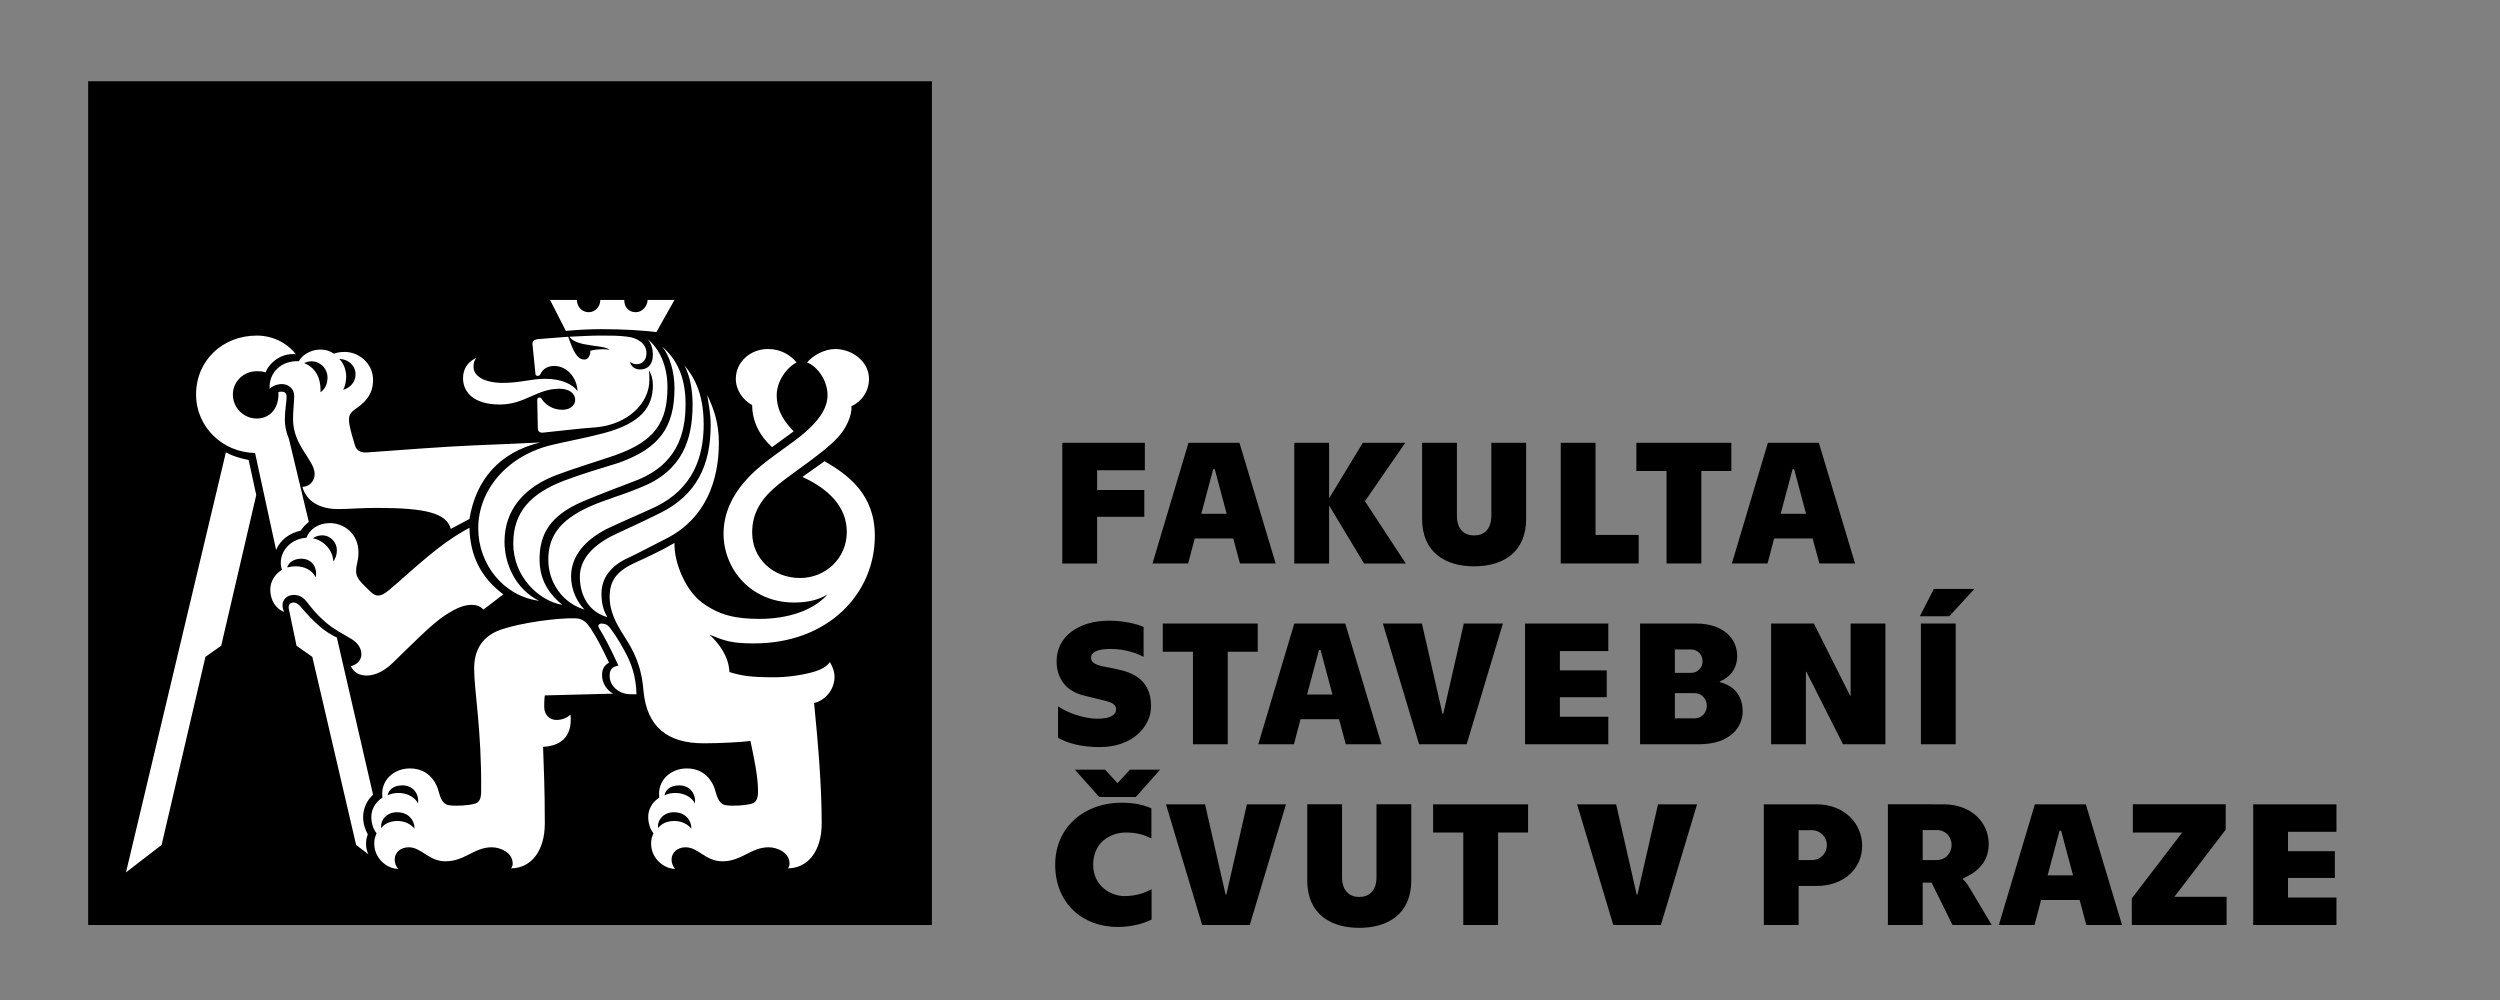
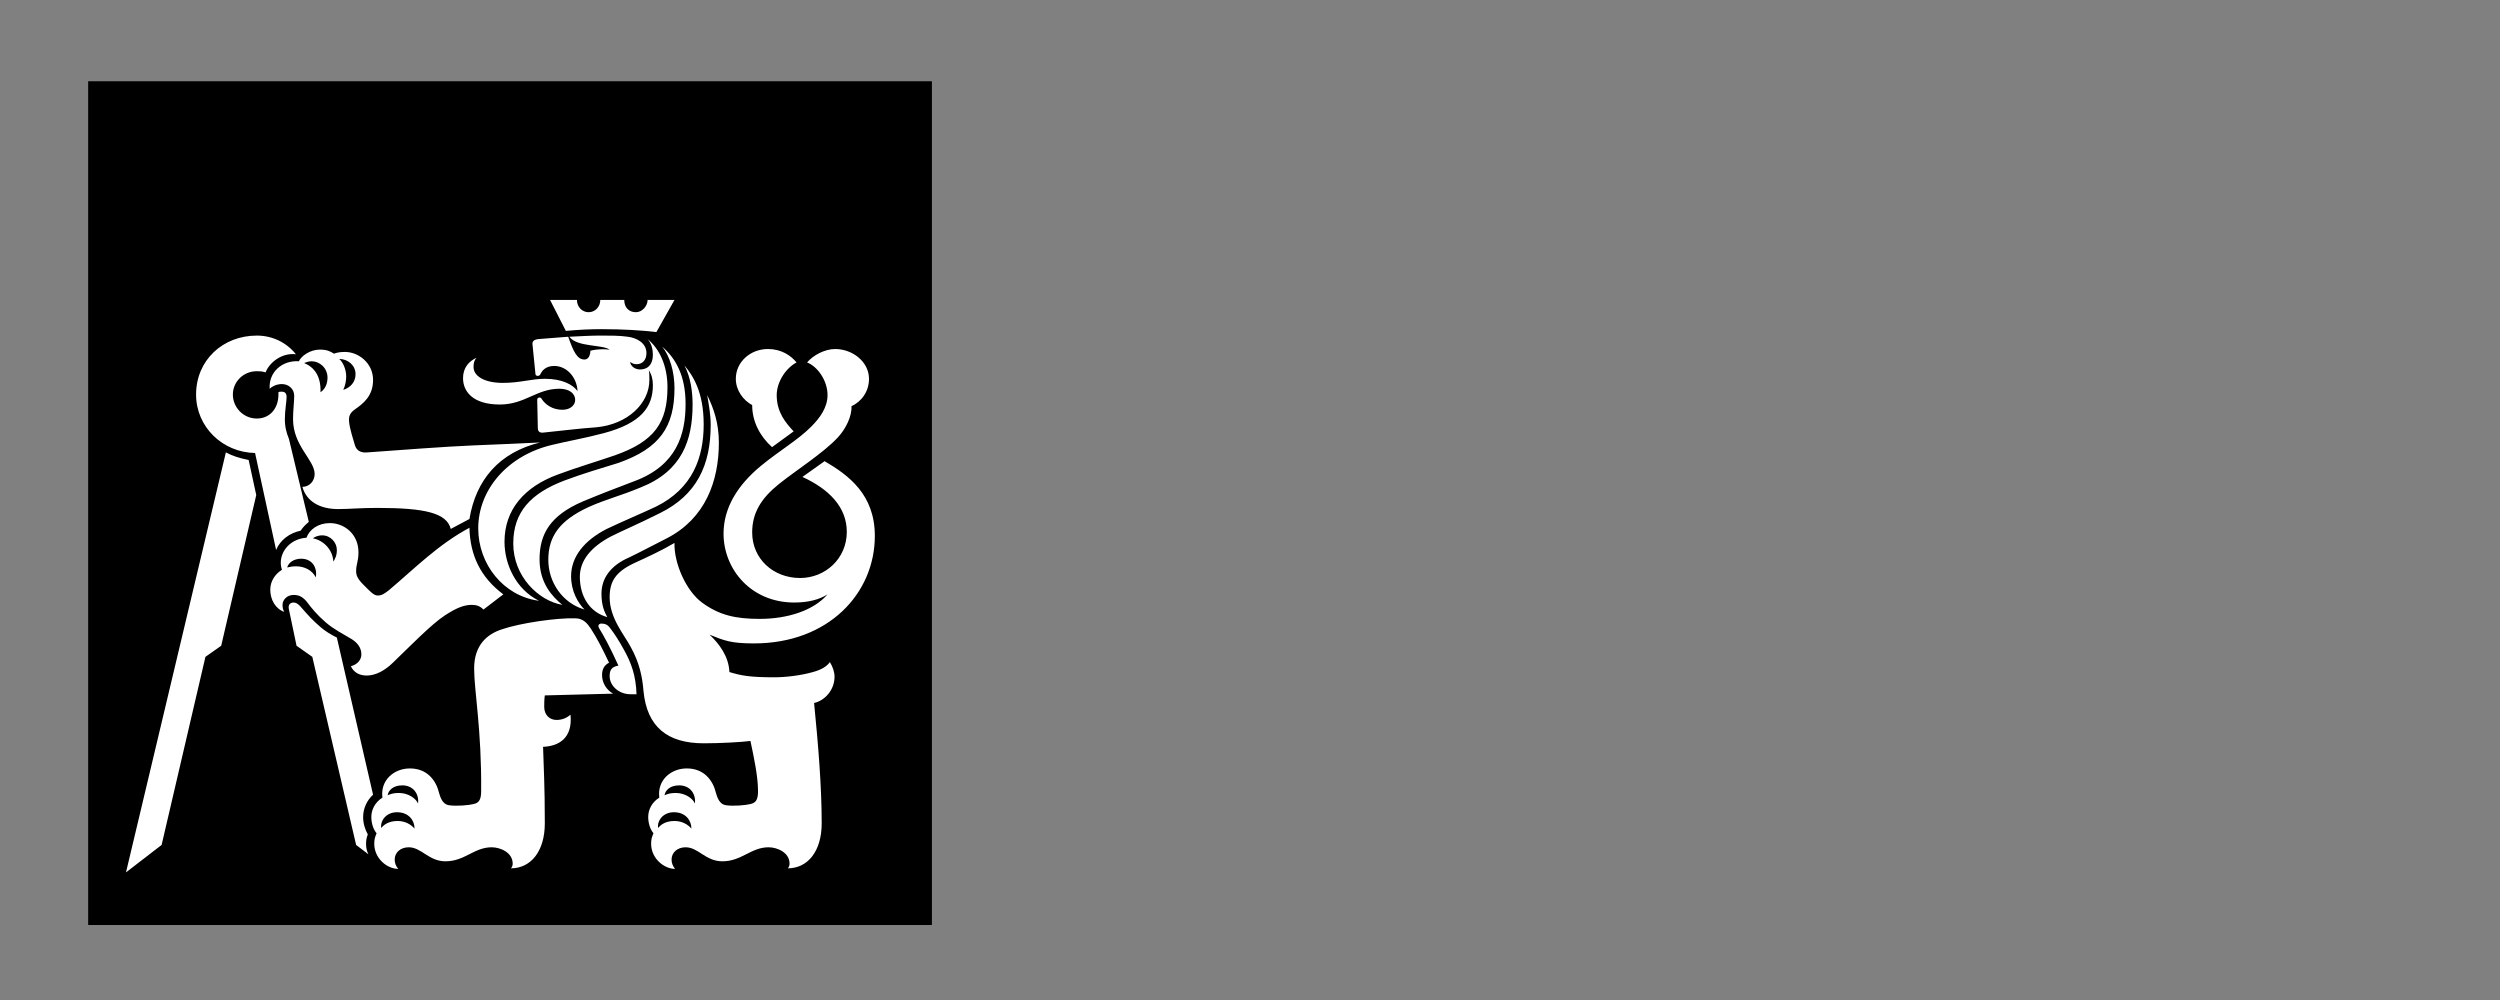
<svg xmlns="http://www.w3.org/2000/svg" version="1.1" id="Layer_1" x="0px" y="0px" width="566.93px" height="226.77px" viewBox="0 0 566.93 226.77" enable-background="new 0 0 566.93 226.77" xml:space="preserve">
  <rect x="0" y="0" width="566.93" height="226.77" fill="#808080" stroke="none" />
  <rect x="19.994" y="18.427" width="191.338" height="191.338" />
  <g>
    <path fill="#FFFFFF" d="M175.074,101.402l4.902-3.578c-1.854-1.986-3.842-4.371-3.842-8.213c0-2.914,1.987-6.094,4.504-7.418   c-1.324-1.59-3.444-3.045-6.49-3.045c-3.974,0-7.286,2.914-7.286,6.754c0,2.648,1.722,4.902,3.71,5.961   C170.572,95.572,172.293,98.882,175.074,101.402 M148.848,75.306l4.105-7.287h-6.094c0,1.324-1.192,2.781-2.65,2.781   c-1.588,0-2.647-1.059-2.647-2.781h-5.433c0,1.59-1.191,2.781-2.647,2.781c-1.458,0-2.65-1.191-2.65-2.781h-6.094l3.578,7.02   c2.782-0.264,5.43-0.395,8.08-0.395C141.295,74.644,145.536,74.908,148.848,75.306 M137.72,139.947   c-0.662-1.191-1.324-2.65-1.324-5.297c0-3.445,1.986-6.359,6.226-8.215c2.782-1.324,4.9-2.516,8.61-4.369   c8.742-4.504,11.788-12.983,11.788-21.725c0-4.371-1.192-7.816-2.648-10.73c0.396,2.385,0.794,4.373,0.794,6.756   c0,9.141-3.178,15.896-11.523,20.002c-5.298,2.648-7.948,3.709-11.128,5.299c-4.502,2.383-7.021,5.432-7.021,9.141   C131.494,135.443,133.877,138.889,137.72,139.947 M132.554,138.227c-1.456-1.459-3.046-4.107-3.046-7.551   c0-4.371,2.913-8.08,8.079-10.73c4.505-2.119,7.152-3.18,11.126-5.033c8.347-4.106,10.862-11.127,10.862-18.676   c0-7.287-2.384-10.996-4.37-13.381c1.456,2.783,1.854,6.094,1.854,8.877c0,8.08-2.384,15.1-11.79,18.809   c-4.769,1.986-7.814,2.648-11.922,4.502c-6.49,3.049-9.006,6.625-9.006,11.922C124.342,132,127.52,136.768,132.554,138.227    M127.52,137.166c-2.252-1.854-5.166-4.9-5.166-10.332c0-5.695,2.384-9.934,9.802-13.114c4.771-1.986,7.286-2.914,11.79-4.637   c9.538-3.576,11.524-10.598,11.524-17.486c0-6.621-2.385-10.465-5.299-12.98c1.723,2.119,2.782,5.697,2.782,9.404   c0,8.742-3.312,13.645-12.716,16.957c-3.842,1.191-7.948,2.383-12.188,3.973c-7.683,2.914-11.656,7.153-11.656,14.307   C116.394,130.676,122.089,136.24,127.52,137.166 M122.222,136.24c-5.298-2.65-7.816-8.346-7.816-13.381   c0-7.285,4.504-12.452,12.054-15.235c4.639-1.721,8.347-2.779,12.982-4.369c9.008-3.18,11.922-7.418,11.922-15.498   c0-4.637-1.722-8.609-4.504-10.861c0.928,1.059,1.192,2.383,1.192,3.576c0,2.252-1.192,3.311-2.914,3.311   c-1.061,0-2.12-0.662-2.252-1.721c0.529,0.395,0.928,0.529,1.458,0.529c1.456,0,2.252-1.061,2.252-2.518   c0-2.252-2.12-3.445-4.24-3.709c-1.854-0.266-3.842-0.266-6.092-0.266c-2.252,0-4.372,0.133-7.154,0.266   c1.722,2.385,7.418,1.723,9.14,2.914c-1.458-0.131-2.914-0.131-4.372,0.264c0,0.93-0.396,1.988-1.323,1.988   c-1.723,0-2.517-1.854-3.708-5.166l-6.757,0.531c-1.06,0.131-1.457,0.529-1.325,1.324l0.664,6.623c0,0.264,0.264,0.396,0.529,0.396   c0.265,0,0.528-0.133,0.662-0.531c0.265-0.529,1.061-1.721,3.046-1.721c2.914,0,5.166,2.65,5.298,5.695   c-1.06-1.455-3.443-2.781-7.418-2.781c-3.046,0-5.562,0.928-9.535,0.928c-4.24,0-6.624-1.59-6.624-3.576   c0-0.928,0.132-1.459,0.661-2.121c-1.722,0.795-3.046,2.254-3.046,4.637c0,2.914,2.12,5.963,8.345,5.963   c5.695,0,8.346-3.578,13.512-3.578c2.384,0,3.576,1.191,3.576,2.518c0,1.191-1.061,2.252-2.914,2.252   c-2.252,0-3.84-1.191-4.636-2.385c-0.133-0.266-0.265-0.396-0.53-0.396c-0.396,0-0.53,0.264-0.53,0.529l0.134,6.357   c0,0.795,0.396,1.193,1.324,1.061c3.974-0.398,8.08-0.928,11.922-1.191c7.152-0.662,12.055-5.434,12.055-10.73   c0-0.795,0-1.459-0.133-2.252c0.662,1.061,0.927,2.119,0.927,3.443c0,4.902-2.648,8.611-11.126,10.863   c-4.505,1.191-7.816,1.721-11.658,2.648c-10.2,2.385-16.822,10.199-16.822,18.944C108.446,127.895,114.142,135.18,122.222,136.24    M77.846,88.419c0.529-1.191,0.662-2.252,0.662-3.047c0-1.723-0.795-3.311-1.589-3.973c1.986,0,3.708,1.455,3.708,3.443   C80.627,86.697,79.436,87.89,77.846,88.419 M102.22,119.945l4.237-2.252c1.458-8.874,6.756-15.1,16.028-17.352   c-4.9,0.264-9.14,0.396-15.1,0.662c-6.358,0.264-16.822,1.061-24.108,1.59c-1.458,0.133-2.384-0.398-2.782-1.59   c-0.397-1.324-1.191-3.842-1.324-5.299c-0.134-1.193,0.133-1.988,1.192-2.781c2.118-1.459,4.238-3.18,4.238-6.756   c0-3.842-3.312-6.357-6.358-6.357c-1.06,0-1.854,0.131-2.516,0.395c-0.796-0.527-1.59-0.926-3.181-0.926   c-2.252,0-4.237,1.457-4.768,2.648c-3.842-0.264-6.888,2.518-6.624,6.227c0.53-0.531,1.59-1.059,2.782-1.059   c1.456,0,2.782,1.059,2.782,2.648c0,1.457-0.267,3.312-0.267,5.297c0,6.096,4.902,9.275,4.902,12.453   c0,1.59-1.192,2.914-2.782,2.914c0.928,3.312,3.974,5.034,8.08,5.034c2.65,0,5.034-0.264,8.876-0.264   C96.524,115.178,101.292,116.369,102.22,119.945 M143.018,157.434h1.326c-0.135-4.24-1.192-7.154-2.914-10.199   c-0.929-1.723-2.12-3.576-3.048-4.771c-0.53-0.793-1.192-1.057-1.986-1.057c-0.53,0-0.928,0.395-0.53,1.057   c1.061,1.723,2.517,4.373,4.372,8.479c-1.59,0.266-1.988,1.061-1.988,2.385C138.25,155.445,140.238,157.434,143.018,157.434    M72.68,88.949c0.132-3.709-1.456-5.695-3.708-6.623c0.396-0.133,0.926-0.398,1.722-0.398c1.722,0,3.576,1.459,3.576,3.711   C74.27,86.83,73.872,88.154,72.68,88.949 M157.589,182.203c-0.529-1.191-2.252-2.383-4.371-2.383c-1.192,0-1.986,0.264-2.517,0.529   c0.132-1.061,1.192-2.252,3.312-2.252C156.53,178.098,157.854,180.084,157.589,182.203 M156.793,187.9   c-0.794-0.928-2.117-1.723-3.84-1.723c-2.12,0-3.18,0.928-3.71,1.59c-0.264-1.59,1.061-3.576,3.578-3.576   C155.47,184.191,156.793,186.045,156.793,187.9 M62.614,124.713c0.926-2.252,3.046-3.84,5.562-4.369   c0.529-0.797,1.191-1.457,1.855-1.988l-4.504-18.811c-0.53-1.322-0.928-2.646-0.928-4.504c0-1.984,0.397-3.973,0.397-5.031   c0-0.928-0.529-1.191-1.06-1.191c-0.398,0-0.662,0-0.794,0.131v0.531c0,3.045-1.856,5.43-4.902,5.43s-5.432-2.516-5.432-5.43   s2.386-5.301,5.432-5.301c0.53,0,1.192,0,1.986,0.266c0.928-2.383,3.842-4.504,6.888-4.105c-2.118-2.65-5.298-4.24-8.874-4.24   c-7.684,0-13.775,5.564-13.775,13.381c0,7.283,5.96,13.113,13.378,13.246L62.614,124.713z M83.146,153.193   c1.986,0,4.105-1.061,6.092-3.045c3.576-3.445,8.61-8.611,11.658-10.6c2.647-1.721,4.37-2.383,6.092-2.383   c1.06,0,1.856,0.266,2.65,1.061l4.504-3.445c-5.166-3.842-7.55-8.875-7.685-15.1c-7.151,3.84-12.317,9.141-18.279,14.172   c-1.059,0.797-1.589,1.191-2.517,1.191s-1.722-0.926-3.312-2.516c-1.324-1.324-1.59-2.119-1.59-3.045   c0-1.59,0.529-2.121,0.529-4.24c0-4.238-3.31-6.623-6.489-6.623c-2.65,0-4.637,1.457-5.299,3.312   c-3.577,0.264-5.83,2.914-5.83,5.693c0,0.664,0.135,1.195,0.267,1.59c-1.324,0.797-2.65,2.385-2.65,4.506   c0,2.252,1.192,4.371,3.181,5.033c-0.267-0.398-0.398-0.928-0.398-1.59c0-1.191,1.06-2.252,2.518-2.252   c1.192,0,1.986,0.398,2.914,1.457c1.192,1.59,2.385,3.047,4.37,4.77c1.856,1.59,3.975,2.648,5.962,3.842   c1.192,0.793,2.118,1.854,2.118,3.443c0,1.061-0.794,2.252-2.384,2.65C80.23,152.531,81.556,153.193,83.146,153.193    M75.594,127.363c-0.133-2.65-2.118-4.768-4.637-5.297c0.398-0.268,1.061-0.662,2.12-0.662c1.854,0,3.312,1.588,3.312,3.309   C76.39,126.039,75.992,126.701,75.594,127.363 M90.297,197.039c-0.529-0.662-0.794-1.324-0.794-2.119   c0-1.588,1.324-2.781,3.179-2.781c2.914,0,4.504,3.18,8.346,3.18c4.372,0,6.49-3.18,10.464-3.18c1.988,0,4.771,1.193,4.771,3.709   c0,0.398-0.135,0.795-0.398,1.061c4.504,0,7.682-3.842,7.682-10.201c0-8.875-0.264-12.451-0.396-17.352   c3.444-0.133,6.754-1.855,6.224-7.285c-0.926,0.793-1.985,1.191-3.178,1.191c-1.59,0-2.782-1.191-2.782-2.914   c0-0.797,0-1.723,0.132-2.65l15.498-0.398c-1.456-0.793-2.516-2.383-2.516-4.236c0-1.324,0.53-2.252,1.59-2.783   c-1.458-3.045-2.649-5.43-4.105-7.682c-0.796-1.191-1.723-2.385-3.578-2.385c-4.106-0.133-12.45,1.059-16.69,2.518   c-3.178,1.059-6.226,3.443-6.226,8.873c0,5.035,1.722,13.91,1.59,27.818c0,1.988-0.53,2.65-1.722,2.914   c-1.061,0.266-3.843,0.529-5.564,0.266c-0.926-0.135-1.722-0.795-2.252-2.781c-0.662-2.783-2.648-5.564-6.622-5.564   c-3.578,0-6.756,2.65-6.226,6.623c-1.723,1.061-2.519,2.783-2.519,4.371c0,1.59,0.53,2.914,1.192,3.709   c-0.396,0.928-0.528,1.457-0.528,2.385C84.868,194.656,87.782,197.039,90.297,197.039 M71.62,130.939   c-0.794-1.59-2.516-2.516-4.504-2.516c-0.794,0-1.456,0.133-1.986,0.264c0.265-1.061,1.458-1.986,3.181-1.986   C70.562,126.701,72.018,128.424,71.62,130.939 M94.802,182.203c-0.53-1.191-2.252-2.383-4.372-2.383   c-1.192,0-1.986,0.264-2.517,0.529c0.132-1.061,1.192-2.252,3.312-2.252C93.742,178.098,95.066,180.084,94.802,182.203    M83.542,193.729c-0.396-0.795-0.529-1.59-0.529-2.385s0.134-1.457,0.397-2.119c-0.662-1.193-1.06-2.518-1.06-3.975   c0-1.986,0.928-3.84,2.252-5.033l-8.212-35.633c-1.326-0.662-2.65-1.457-3.71-2.385c-1.854-1.59-2.914-2.781-4.637-4.768   c-0.529-0.529-0.928-0.795-1.456-0.795c-0.796,0-1.325,0.529-1.06,1.59l1.722,8.211l3.576,2.518l9.935,42.652L83.542,193.729z    M94.008,187.9c-0.797-0.928-2.12-1.723-3.843-1.723c-2.12,0-3.18,0.928-3.71,1.59c-0.264-1.59,1.061-3.576,3.578-3.576   C92.682,184.191,94.008,186.045,94.008,187.9 M28.57,197.834l8.08-6.227l9.936-42.652l3.576-2.518l7.948-34.174l-1.722-7.947   c-1.988-0.398-3.71-0.928-5.166-1.723L28.57,197.834z M153.085,197.039c-0.529-0.662-0.794-1.324-0.794-2.119   c0-1.588,1.324-2.781,3.179-2.781c2.914,0,4.504,3.18,8.346,3.18c4.37,0,6.49-3.18,10.464-3.18c1.988,0,4.768,1.193,4.768,3.709   c0,0.398-0.132,0.795-0.396,1.061c4.504,0,7.682-3.842,7.682-10.201c0-8.477-0.794-17.881-1.722-27.287   c2.384-0.529,4.636-2.914,4.636-5.961c0-1.059-0.396-2.252-1.06-3.311c-0.662,0.928-1.854,1.721-3.84,2.252   c-2.782,0.793-6.227,1.191-8.744,1.191c-5.696,0-7.55-0.398-10.198-1.191c-0.134-3.576-2.386-6.492-4.504-8.479   c3.31,1.324,4.768,1.986,10.066,1.986c16.956,0,27.42-11.391,27.42-24.373c0-9.407-5.96-13.776-11.393-16.956l-5.032,3.576   c6.093,2.781,10.066,6.887,10.066,12.452c0,6.094-4.9,10.467-10.596,10.467c-6.095,0-10.862-4.373-10.862-10.334   c0-4.502,2.118-7.815,6.092-10.995c3.975-3.178,10.068-7.02,13.38-10.596c1.723-1.857,3.179-4.771,3.046-7.023   c2.253-1.059,3.975-3.309,3.975-6.225c0-3.84-3.708-6.754-7.682-6.754c-2.387,0-5.034,1.455-6.36,3.045   c2.386,0.928,4.638,4.105,4.638,7.418c0,2.783-1.722,5.166-3.71,7.152c-3.046,3.049-7.02,5.301-11.392,8.877   c-5.298,4.371-8.479,9.538-8.479,15.366c0,8.08,6.227,15.631,16.028,15.631c3.18,0,5.696-0.662,7.552-1.855   c-3.18,3.709-9.14,5.564-15.366,5.564c-5.432,0-9.14-0.797-13.113-3.709c-3.578-2.648-6.358-8.875-6.227-13.512   c-2.914,1.723-6.357,3.311-9.271,4.637c-4.108,1.986-5.433,4.105-5.433,7.682c0,4.77,3.312,8.479,4.769,11.26   c1.987,3.576,2.649,6.756,2.914,10.066c0.796,8.082,5.432,11.791,13.644,11.791c3.71,0,8.61-0.266,10.599-0.531   c0.794,3.711,1.722,8.08,1.722,11.393c0,1.988-0.53,2.65-1.722,2.914c-1.061,0.266-3.843,0.529-5.564,0.266   c-0.926-0.135-1.722-0.795-2.252-2.781c-0.662-2.783-2.648-5.564-6.622-5.564c-3.578,0-6.756,2.65-6.226,6.623   c-1.723,1.061-2.519,2.783-2.519,4.371c0,1.59,0.53,2.914,1.192,3.709c-0.396,0.928-0.53,1.457-0.53,2.385   C147.654,194.656,150.57,197.039,153.085,197.039" />
-     <path d="M510.964,209.766h18.879v-6.238h-10.988v-4.43h10.625v-6.076h-10.625v-4.389h10.988v-6.24h-18.879V209.766z    M483.433,209.766h21.496v-6.398h-11.836l11.633-15.219v-5.756h-21.055v6.4h11.191l-11.43,14.936V209.766z M464.351,198.494   l2.695-10.104h0.363l2.695,10.104H464.351z M473.124,209.766h8.094l-8.211-27.373h-11.555l-8.172,27.373h8.09l1.492-5.676h8.734   L473.124,209.766z M436.011,195.033v-6.803h3.18c2.133,0,3.379,1.65,3.379,3.381s-1.246,3.422-3.379,3.422H436.011z    M428.12,209.766h7.891v-9.621h2.012l4.75,9.621h8.898l-5.035-8.453c-0.52-0.887-1.168-1.689-1.527-1.932l0.039-0.162   c2.414-1.086,5.836-3.139,5.836-7.809c0-4.912-3.902-9.018-10.305-9.018H428.12V209.766z M407.874,195.033v-6.762h3.098   c1.73,0,3.301,1.447,3.301,3.379c0,1.975-1.57,3.383-3.301,3.383H407.874z M399.983,209.766h7.891v-8.855h4.023   c6.402,0,10.387-4.066,10.387-9.098s-3.984-9.42-10.387-9.42h-11.914V209.766z M365.847,209.766h10.789l8.211-27.373h-8.855   l-4.672,20.49h-0.16l-4.668-20.49h-8.855L365.847,209.766z M331.831,209.766h7.891v-20.973h6.805v-6.4h-21.539v6.4h6.844V209.766z    M308.241,210.41c6.441,0,11.797-3.1,11.797-10.748v-17.27h-7.891v16.547c0,3.098-1.691,4.467-3.906,4.467   c-2.211,0-3.902-1.369-3.902-4.467v-16.547h-7.891v17.27C296.448,207.311,301.804,210.41,308.241,210.41 M272.621,209.766h10.787   l8.213-27.373h-8.855l-4.67,20.49h-0.162l-4.667-20.49h-8.857L272.621,209.766z M253.5,210.209c3.262,0,5.998-0.844,7.65-1.689   v-6.885c-1.57,0.846-3.383,1.57-6.242,1.57c-2.855,0-7.004-2.174-7.004-7.125s3.785-7.287,7.447-7.287   c2.496,0,4.229,0.564,5.756,1.33v-6.805c-1.609-0.725-3.621-1.287-6.842-1.287c-8.092,0-14.977,5.312-14.977,14.049   C239.289,204.814,245.449,210.209,253.5,210.209 M249.273,180.742h8.291l5.518-6.199h-6.846l-2.736,2.98h-0.16l-2.738-2.98h-6.842   L249.273,180.742z" />
-     <path d="M435.608,168.775h7.891V141.4h-7.891V168.775z M435.366,139.752h6.684l5.676-6.199h-9.18L435.366,139.752z    M401.636,168.775h7.887v-16.424h0.121l8.293,16.424h9.621V141.4h-7.891v16.346h-0.121l-8.211-16.346h-9.699V168.775z    M379.815,162.896v-5.715h4.469c1.691,0,2.777,1.41,2.777,2.818c0,1.568-1.086,2.896-2.777,2.896H379.815z M379.815,152.594v-5.314   h3.621c1.613,0,2.66,1.248,2.66,2.656c0,1.41-1.047,2.658-2.66,2.658H379.815z M371.925,168.775h13.406   c7.043,0,9.859-3.945,9.859-7.406c0-4.631-3.137-6.16-5.191-6.684v-0.16c1.852-0.725,3.945-2.457,3.945-5.797   c0-3.783-3.02-7.328-9.297-7.328h-12.723V168.775z M345.843,168.775h18.879v-6.24h-10.988v-4.428h10.625v-6.078h-10.625v-4.389   h10.988v-6.24h-18.879V168.775z M321.812,168.775h10.785l8.215-27.375h-8.859l-4.668,20.49h-0.16l-4.672-20.49h-8.855   L321.812,168.775z M296.409,157.504l2.695-10.105h0.363l2.699,10.105H296.409z M305.183,168.775h8.094l-8.211-27.375h-11.555   l-8.17,27.375h8.088l1.492-5.676h8.734L305.183,168.775z M270.529,168.775h7.888v-20.973h6.803V141.4h-21.535v6.402h6.844V168.775z    M249.394,169.42c7.488,0,11.635-4.711,11.635-9.258c0-4.469-2.295-7.088-6.766-8.174c-1.809-0.443-2.816-0.604-4.186-0.885   c-1.852-0.402-2.656-0.926-2.656-1.973c0-1.207,1.369-1.973,4.428-1.973c3.34,0,6.119,1.047,7.486,1.811v-6.801   c-1.77-0.768-4.668-1.41-7.889-1.41c-6.803,0-11.836,3.584-11.836,9.137c0,4.229,2.377,6.885,6.078,7.811   c2.055,0.523,3.141,0.764,4.914,1.209c1.488,0.361,2.496,0.844,2.496,1.932c0,1.367-1.451,2.133-4.107,2.133   c-3.623,0-7.287-1.57-9.057-2.816v7.162C242.148,168.572,245.287,169.42,249.394,169.42" />
-     <path d="M403.808,116.514l2.695-10.106h0.363l2.699,10.106H403.808z M412.585,127.785h8.09l-8.211-27.374h-11.555l-8.172,27.374   h8.09l1.492-5.676h8.734L412.585,127.785z M377.925,127.785h7.891V106.81h6.801v-6.398h-21.535v6.398h6.844V127.785z    M353.933,127.785h17.672v-6.482h-9.781v-20.891h-7.891V127.785z M334.288,128.43c6.441,0,11.797-3.1,11.797-10.748v-17.27h-7.891   v16.543c0,3.1-1.691,4.469-3.906,4.469s-3.902-1.369-3.902-4.469v-16.543h-7.891v17.27   C322.495,125.33,327.847,128.43,334.288,128.43 M318.792,127.785l-9.262-14.131l9.141-13.242h-9.621l-7.648,12.6v-12.6h-7.891   v27.374h7.891v-13.164l7.93,13.164H318.792z M272.419,116.514l2.695-10.106h0.363l2.699,10.106H272.419z M281.192,127.785h8.094   l-8.213-27.374h-11.552l-8.172,27.374h8.09l1.492-5.676h8.734L281.192,127.785z M240.9,100.412v27.374h7.891v-10.588h10.707v-6.079   h-10.707v-4.469h10.828v-6.238H240.9z" />
  </g>
</svg>